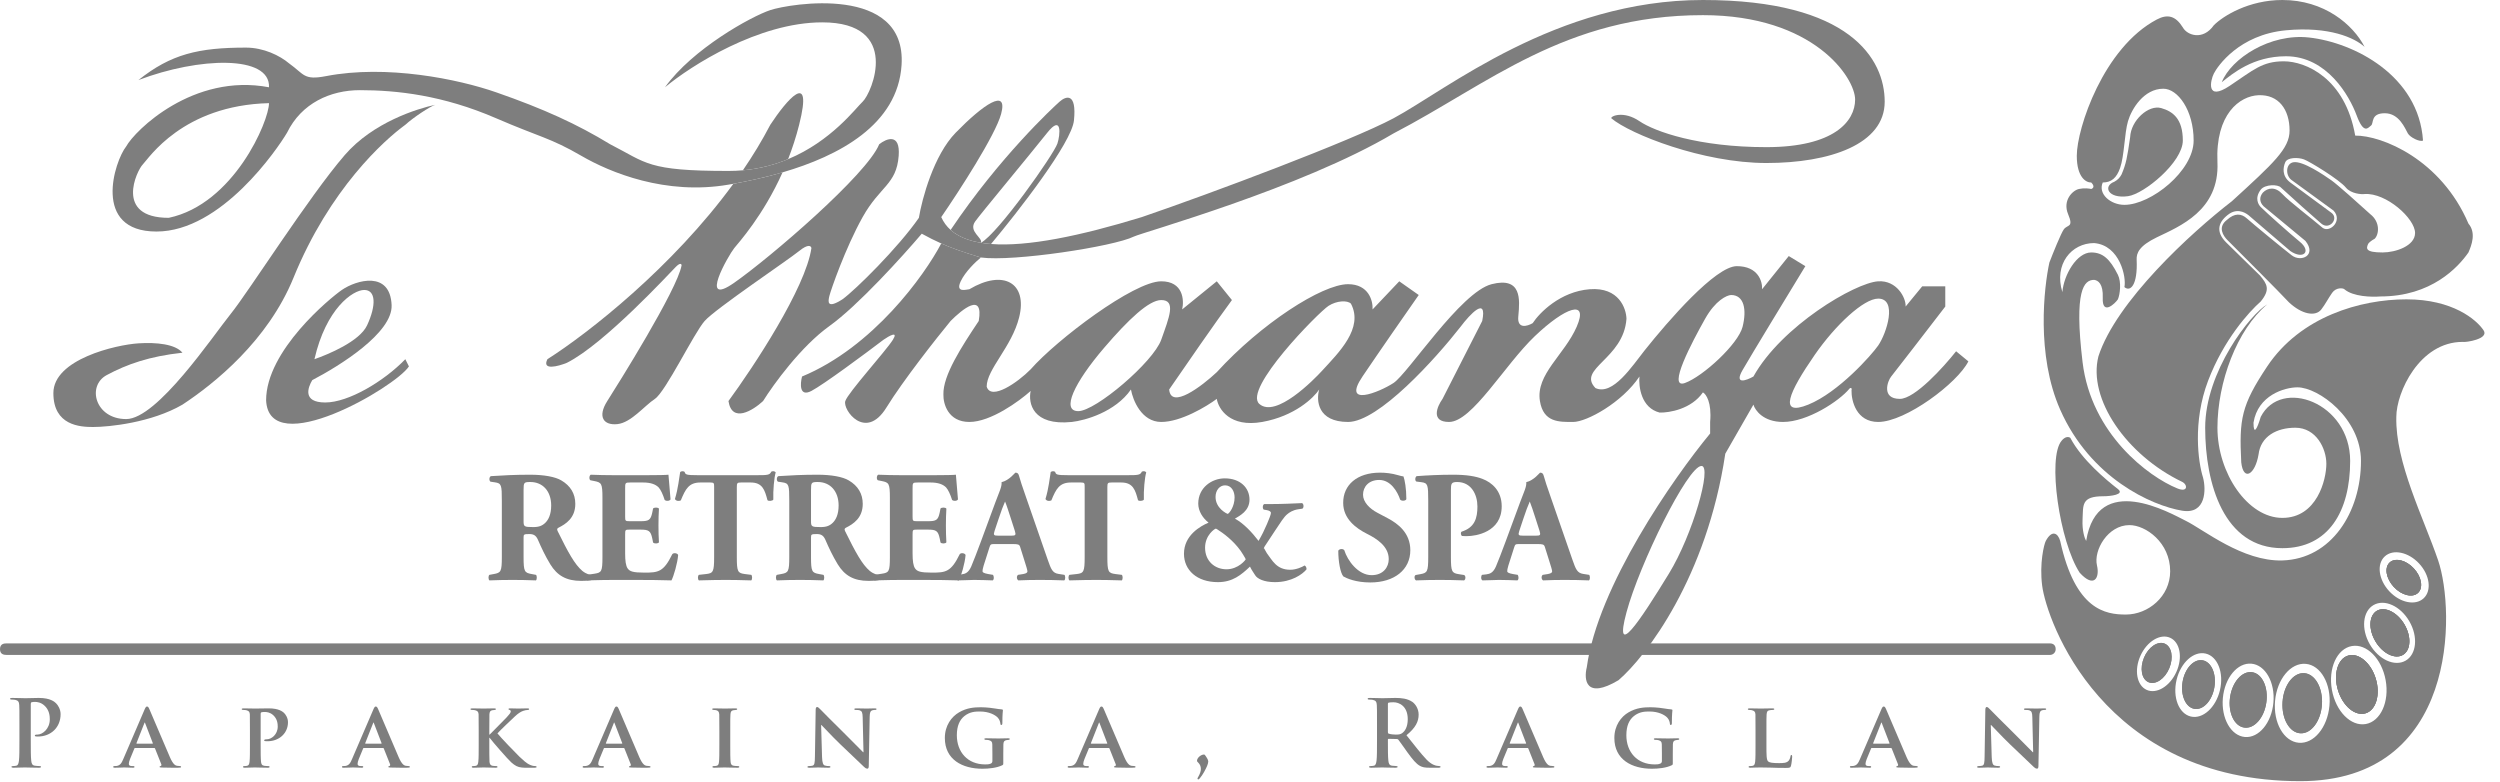
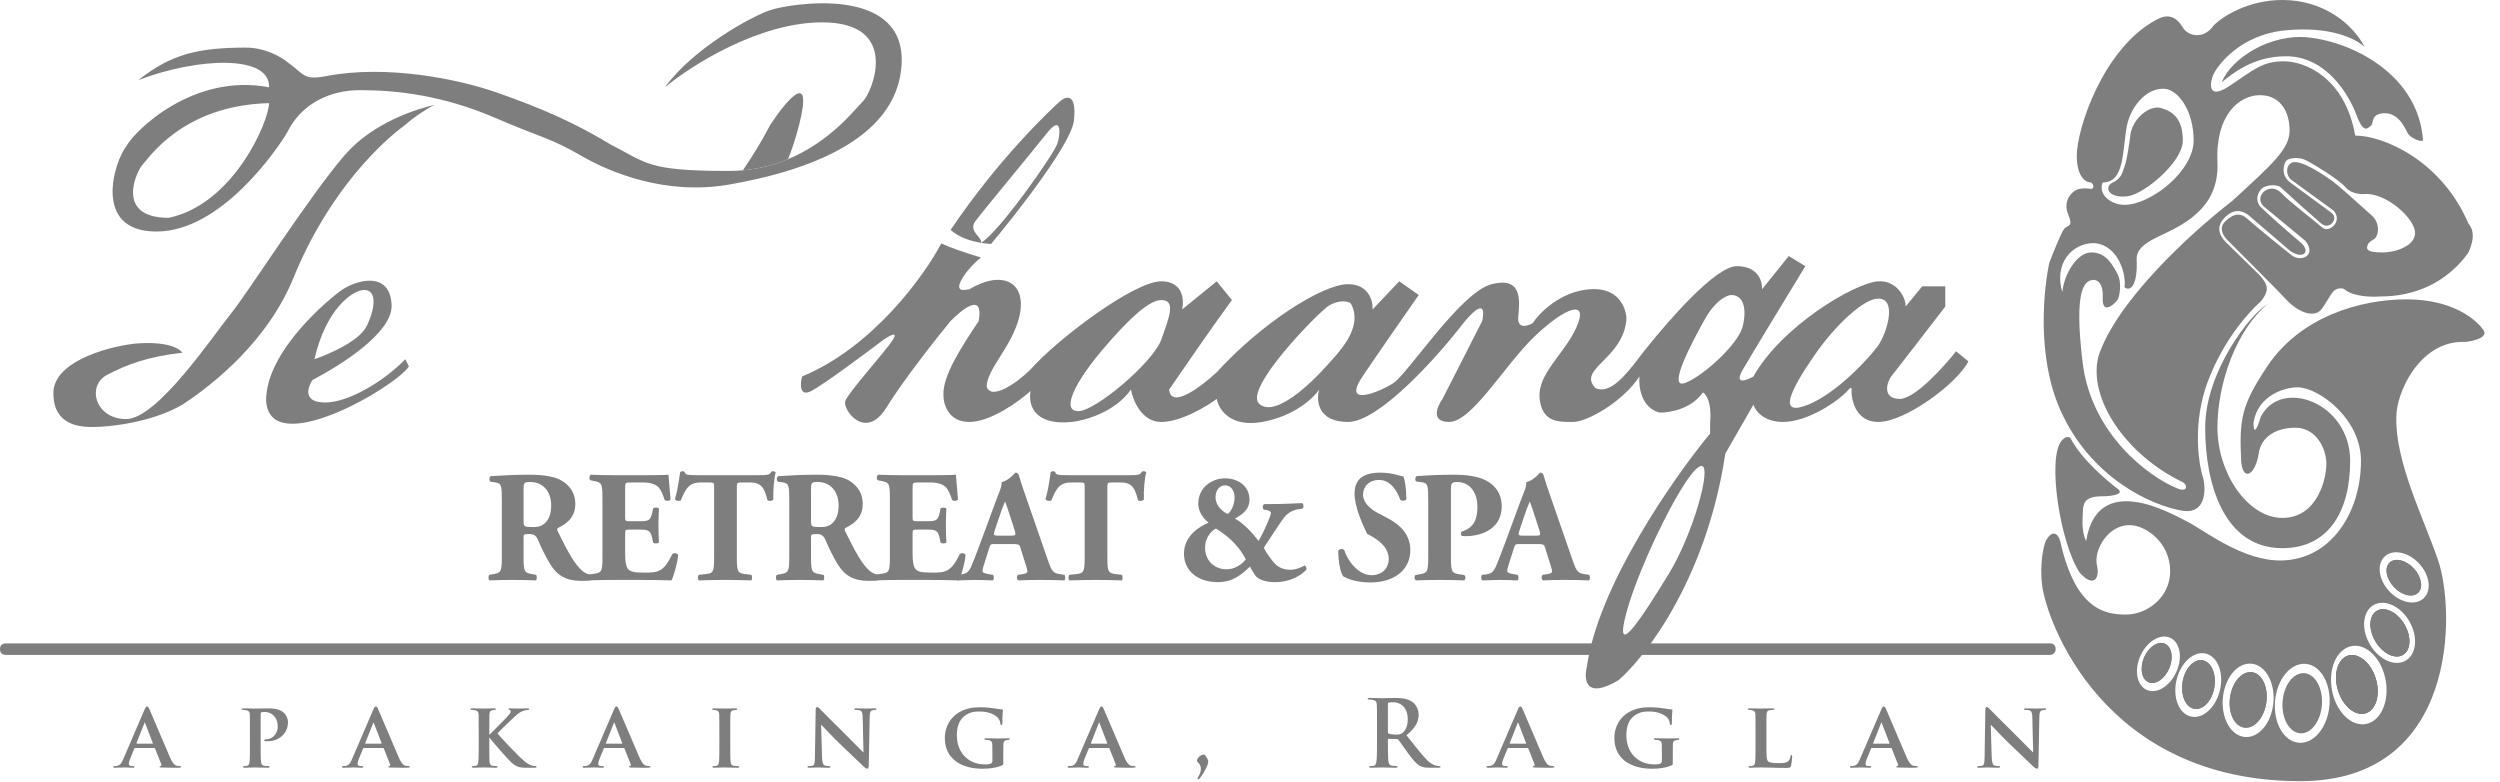
<svg xmlns="http://www.w3.org/2000/svg" width="1733" height="542" viewBox="0 0 1733 542" fill="none">
  <path fill-rule="evenodd" clip-rule="evenodd" d="M1465.63 126C1468.19 124.609 1469.48 123.036 1470.63 121C1473.86 113.485 1474.63 109 1476.63 95C1477.13 83.5 1489.33 72.427 1498.13 74.921C1506.3 77.24 1513.13 82.421 1513.13 97.421C1513.13 112.421 1486.3 134.482 1475.13 136C1461.11 137.903 1457.63 129 1465.63 126Z" fill="#7E7E7E" />
  <path fill-rule="evenodd" clip-rule="evenodd" d="M1449.63 126.5C1446.29 126.667 1439.63 123.2 1439.63 108C1439.63 89 1458.13 33 1495.13 13.5C1502.63 9.547 1508.13 11 1513.13 19C1516.13 24.5 1527.03 28.3 1534.63 17.5C1541.13 11 1558.93 0 1582.13 0C1611.13 0 1631.13 17 1639.13 32.5C1632.13 26.167 1614.63 18.2 1584.63 21C1552.13 24.033 1537.13 46 1534.63 51C1532.13 56 1529.13 70.5 1545.63 59.5C1562.13 48.5 1568.13 42.5 1583.13 42.5C1598.13 42.5 1625.63 54 1632.63 94C1651.13 93.833 1692.13 110.5 1711.13 155C1716.63 161.5 1713.26 170.061 1711.13 175C1703.96 185.333 1685.33 205.5 1650.13 205.5C1644.13 206 1631.13 205.7 1625.13 200.5C1624.29 199.667 1619.43 199 1616.63 203C1613.83 207 1611.96 210.833 1609.13 214.5C1605.13 219.676 1595.63 218 1586.63 209.5C1580.63 203 1551.13 173.5 1544.13 166.5C1541.13 163.5 1537.13 157.5 1543.63 152.5C1549.13 147.5 1553.63 147.9 1557.63 151.5C1561.63 155.1 1582.13 172 1588.63 177C1595.13 182 1606.13 177 1598.13 167L1569.13 143C1566.13 140 1566.13 136.5 1568.63 133.5C1572.13 130 1577.33 129.3 1582.13 134.5C1586.93 139.7 1602.13 151.167 1610.13 158C1615.13 161.5 1624.13 153 1617.63 146L1588.13 124.5C1584.13 121 1584.63 113.5 1589.63 112.5C1596.17 111.192 1611.13 121.5 1616.13 125C1620.13 127.8 1635.29 141.333 1643.13 148.5C1650.13 154 1649.13 162.5 1646.13 165.5C1646.13 165.5 1643.13 167 1641.63 169C1640.13 172.333 1639.63 175 1651.63 175C1660.63 175 1674.13 170.5 1674.13 161.5C1674.13 151.5 1654.13 133.5 1639.13 134.5C1637.29 134.833 1629.73 134.4 1626.13 130C1621.63 124.5 1601.13 112 1597.13 110.5C1593.13 109 1585.63 109 1584.13 112.5C1582.63 116 1581.63 122 1587.63 126.5C1592.43 130.1 1608.63 142 1616.13 147.5C1621.58 151.5 1614.73 159.8 1609.13 155C1603.53 150.2 1587.96 136.333 1581.13 130C1579.13 127.667 1569.99 127.679 1567.13 131.5C1562.63 137.5 1565.63 142 1567.13 143.5C1571.13 147.5 1587.63 162.209 1594.13 167.5C1602.63 174.419 1596.63 180.179 1587.63 174L1559.63 150C1557.63 148.167 1552.13 144 1545.63 148C1537.63 153.5 1535.56 160.434 1543.13 168C1549.13 174 1562.63 187 1566.63 191C1571.63 197 1573.89 200.705 1567.13 209C1558.79 216.333 1541.43 235.6 1530.63 264C1519.83 292.4 1523.79 320.5 1527.13 331C1529.29 339 1529.43 356.8 1512.63 354C1491.63 350.5 1449.13 331.5 1428.13 284C1411.33 246 1416.96 198.833 1420.63 182C1423.13 175.5 1428.63 161.8 1430.63 159C1433.13 155.5 1437.63 158 1433.63 148.5C1429.63 139 1436.63 132 1441.13 131C1444.73 130.2 1448.29 130.667 1449.63 131C1450.79 130.667 1452.43 129.3 1449.63 126.5ZM1469.63 116.5C1467.23 123.3 1463.63 126.5 1457.63 126.5C1454.13 134.5 1463.13 142 1472.63 142C1491.13 142 1520.63 118.421 1520.63 97.421C1520.63 76.421 1509.63 61.5 1499.63 61.5C1486.13 61.5 1477.63 75.5 1475.13 84C1472.63 92.5 1472.63 108 1469.63 116.5ZM1451.63 168.5C1436.03 168.5 1423.63 183 1429.63 202.5C1430.63 190.5 1439.63 175 1449.63 175C1457.63 175 1462.63 179.5 1468.13 190.5C1470.63 195.5 1469.63 204 1468.13 207.5C1466.13 210.5 1457.13 219 1457.63 206.5C1458.03 196.5 1454.29 194.333 1451.63 194C1444.63 194 1437.63 201 1443.63 251C1449.63 301 1489.52 330.5 1509.18 338.5C1516.78 341.7 1516.63 335.922 1512.63 334C1474.13 315.5 1447.13 276.5 1454.63 247C1466.93 209 1518.63 161.5 1547.13 139.5C1576.13 113 1587.13 103 1587.13 90.5C1587.13 76 1579.63 65.462 1565.63 66C1552.63 66.5 1535.63 79 1537.13 112.5C1538.63 146 1510.63 157 1495.13 164.5C1482.73 170.5 1480.93 175.5 1481.13 180C1481.93 198 1476.63 202.5 1472.63 199C1474.13 192.5 1469.63 170 1451.63 168.5Z" fill="#7E7E7E" />
  <path d="M1540.13 57C1546.61 40.566 1573.66 22.981 1600.63 26C1631.93 29.504 1676.63 52.421 1679.63 97.421C1677.46 98.587 1670.73 95.3 1669.13 92.5C1667.13 89 1663.13 78.5 1653.13 78.5C1643.13 78.5 1645.63 85.5 1643.63 87C1641.63 88.5 1638.63 93.5 1633.63 80C1628.63 66.5 1613.13 39 1584.63 39C1561.83 39 1547.63 51 1540.13 57Z" fill="#7E7E7E" />
  <path d="M1503.75 463.215C1500.66 470.601 1494.23 474.946 1489.39 472.919C1484.55 470.892 1483.13 463.261 1486.23 455.874C1489.32 448.488 1495.75 444.144 1500.59 446.171C1505.43 448.198 1506.85 455.829 1503.75 463.215Z" fill="#7E7E7E" />
  <path d="M1535.02 476.371C1533.48 485.671 1527.3 492.393 1521.2 491.385C1515.11 490.376 1511.42 482.019 1512.96 472.718C1514.5 463.418 1520.68 456.696 1526.78 457.705C1532.87 458.713 1536.56 467.07 1535.02 476.371Z" fill="#7E7E7E" />
-   <path d="M1609.57 488.36C1608.82 499.87 1602.1 508.805 1594.56 508.316C1587.02 507.828 1581.51 498.101 1582.26 486.59C1583 475.08 1589.72 466.145 1597.26 466.634C1604.8 467.123 1610.31 476.85 1609.57 488.36Z" fill="#7E7E7E" />
  <path d="M1646.88 470.486C1650.22 481.524 1647.07 492.25 1639.84 494.443C1632.61 496.636 1624.03 489.466 1620.69 478.429C1617.34 467.391 1620.49 456.665 1627.72 454.471C1634.95 452.278 1643.53 459.448 1646.88 470.486Z" fill="#7E7E7E" />
  <path d="M1666.68 432.753C1671.69 441.176 1671.27 450.665 1665.75 453.946C1660.24 457.227 1651.7 453.059 1646.69 444.635C1641.69 436.212 1642.1 426.723 1647.62 423.442C1653.14 420.161 1661.67 424.329 1666.68 432.753Z" fill="#7E7E7E" />
-   <path d="M1673.24 394.039C1678.66 399.86 1679.96 407.455 1676.14 411.003C1672.33 414.551 1664.85 412.709 1659.43 406.889C1654.02 401.068 1652.72 393.474 1656.53 389.925C1660.34 386.377 1667.83 388.219 1673.24 394.039Z" fill="#7E7E7E" />
  <path fill-rule="evenodd" clip-rule="evenodd" d="M1646.88 470.486C1650.22 481.524 1647.07 492.25 1639.84 494.443C1632.61 496.636 1624.03 489.466 1620.69 478.429C1617.34 467.391 1620.49 456.665 1627.72 454.471C1634.95 452.278 1643.53 459.448 1646.88 470.486Z" fill="#7E7E7E" />
  <path fill-rule="evenodd" clip-rule="evenodd" d="M1666.68 432.753C1671.69 441.176 1671.27 450.665 1665.75 453.946C1660.24 457.227 1651.7 453.059 1646.69 444.635C1641.69 436.212 1642.1 426.723 1647.62 423.442C1653.14 420.161 1661.67 424.329 1666.68 432.753Z" fill="#7E7E7E" />
  <path fill-rule="evenodd" clip-rule="evenodd" d="M1673.24 394.039C1678.66 399.86 1679.96 407.455 1676.14 411.003C1672.33 414.551 1664.85 412.709 1659.43 406.889C1654.02 401.068 1652.72 393.474 1656.53 389.925C1660.34 386.377 1667.83 388.219 1673.24 394.039Z" fill="#7E7E7E" />
  <path d="M1571.03 486.94C1569.53 497.544 1562.69 505.347 1555.74 504.368C1548.79 503.389 1544.37 493.998 1545.87 483.393C1547.36 472.789 1554.2 464.986 1561.15 465.965C1568.1 466.944 1572.52 476.335 1571.03 486.94Z" fill="#7E7E7E" />
  <path fill-rule="evenodd" clip-rule="evenodd" d="M1435.13 303.5C1443.13 318.7 1459.79 332.5 1468.13 339C1473.13 342.9 1462.63 344 1458.13 344C1442.63 344 1444.13 350 1443.63 360C1443.23 368 1445.13 373.333 1446.13 375C1453.92 326.397 1504.66 355.853 1515.13 361C1527.63 367.149 1554.56 389.311 1582.13 388.5C1616.13 387.5 1636.63 355 1636.63 319.5C1636.63 290 1607.13 268.5 1592.63 268.5C1583.63 268.5 1565.13 274 1562.13 293C1562.13 302 1564.63 297.5 1567.13 289C1581.13 261.5 1629.13 279 1629.13 319.5C1629.13 354.5 1614.13 380 1582.13 380C1541.63 380 1528.63 335.5 1528.63 296.5C1528.63 257.5 1560.13 217.5 1571.63 211C1550.63 228.5 1537.13 265 1537.13 296.5C1537.13 328 1558.13 359 1582.13 359C1606.13 359 1612.63 332.5 1612.63 321.5C1612.63 311 1605.63 296.5 1591.13 296.5C1578.13 296.5 1567.13 302.5 1565.63 315C1563.29 329 1555.13 334 1553.63 320.5C1552.13 290.5 1553.63 281 1571.63 254C1594.63 219.5 1636.13 207.5 1668.13 207.5C1700.13 207.5 1716.63 221.5 1721.63 229C1725.63 235 1709.13 237.5 1707.13 237C1677.13 237 1661.13 272 1661.13 289C1660.32 320.5 1680.07 359 1690.13 388.5C1702.03 423.442 1704.16 541.5 1594.56 541.5C1457.56 541.5 1418.74 430.131 1415.63 406C1413.63 390.5 1416.96 377.167 1418.13 375C1422.43 367.001 1426.55 369.501 1428.13 375C1438.63 423 1459.63 426 1473.63 426C1489.13 426 1504.36 413.5 1504.36 396C1504.36 376.001 1487.38 364 1476.13 364C1461.13 364 1451.13 381.5 1453.63 392C1455.65 400.5 1451.63 408 1441.63 397C1427.63 375.5 1419.13 317 1429.13 305.5C1429.13 305.5 1432.13 301.5 1435.13 303.5ZM1680.07 414.739C1685.78 409.428 1684.37 398.63 1676.91 390.622C1669.46 382.613 1658.79 380.426 1653.09 385.737C1647.38 391.048 1648.79 401.846 1656.24 409.854C1663.7 417.863 1674.36 420.05 1680.07 414.739ZM1673.24 394.039C1678.66 399.86 1679.96 407.455 1676.14 411.003C1672.33 414.551 1664.85 412.709 1659.43 406.889C1654.02 401.068 1652.72 393.474 1656.53 389.925C1660.34 386.377 1667.83 388.219 1673.24 394.039ZM1670.2 430.772C1676.34 441.415 1675.16 453.588 1667.58 457.96C1659.99 462.332 1648.87 457.248 1642.73 446.604C1636.6 435.96 1637.78 423.788 1645.36 419.416C1652.95 415.044 1664.07 420.128 1670.2 430.772ZM1665.75 453.946C1671.27 450.665 1671.69 441.176 1666.68 432.753C1661.67 424.329 1653.14 420.161 1647.62 423.442C1642.1 426.723 1641.69 436.212 1646.69 444.635C1651.7 453.059 1660.24 457.227 1665.75 453.946ZM1639.97 501.897C1650.26 500.047 1656.43 486.449 1653.74 471.524C1651.06 456.599 1640.54 446 1630.25 447.85C1619.97 449.7 1613.8 463.298 1616.48 478.223C1619.17 493.147 1629.68 503.747 1639.97 501.897ZM1646.88 470.486C1650.22 481.524 1647.07 492.25 1639.84 494.443C1632.61 496.636 1624.03 489.466 1620.69 478.429C1617.34 467.391 1620.49 456.665 1627.72 454.471C1634.95 452.278 1643.53 459.448 1646.88 470.486ZM1614.77 489.214C1613.42 504.318 1603.89 515.808 1593.48 514.879C1583.07 513.95 1575.72 500.952 1577.07 485.848C1578.41 470.744 1587.95 459.253 1598.36 460.183C1608.77 461.112 1616.12 474.11 1614.77 489.214ZM1594.56 508.316C1602.1 508.805 1608.82 499.87 1609.57 488.36C1610.31 476.85 1604.8 467.123 1597.26 466.634C1589.72 466.145 1583 475.08 1582.26 486.59C1581.51 498.101 1587.02 507.828 1594.56 508.316ZM1556.14 510.881C1565.82 511.745 1574.67 501.069 1575.93 487.036C1577.18 473.003 1570.35 460.927 1560.68 460.064C1551 459.2 1542.15 469.876 1540.89 483.909C1539.64 497.942 1546.47 510.018 1556.14 510.881ZM1571.03 486.94C1569.53 497.544 1562.69 505.347 1555.74 504.368C1548.79 503.389 1544.37 493.998 1545.87 483.393C1547.36 472.789 1554.2 464.986 1561.15 465.965C1568.1 466.944 1572.52 476.335 1571.03 486.94ZM1538.87 478.44C1536.02 490.489 1526.97 498.662 1518.67 496.695C1510.36 494.728 1505.94 483.366 1508.79 471.317C1511.65 459.268 1520.69 451.095 1529 453.062C1537.3 455.029 1541.72 466.391 1538.87 478.44ZM1521.2 491.385C1527.3 492.393 1533.48 485.671 1535.02 476.371C1536.56 467.07 1532.87 458.713 1526.78 457.705C1520.68 456.696 1514.5 463.418 1512.96 472.718C1511.42 482.019 1515.11 490.376 1521.2 491.385ZM1488.07 478.226C1494.95 481.326 1504.17 475.755 1508.66 465.783C1513.16 455.81 1511.23 445.213 1504.36 442.113C1497.48 439.013 1488.26 444.584 1483.77 454.556C1479.27 464.529 1481.2 475.126 1488.07 478.226ZM1503.75 463.215C1500.66 470.601 1494.23 474.946 1489.39 472.919C1484.55 470.892 1483.13 463.261 1486.23 455.874C1489.32 448.488 1495.75 444.144 1500.59 446.171C1505.43 448.198 1506.85 455.829 1503.75 463.215Z" fill="#7E7E7E" />
  <path d="M4.595 446H1421C1423 446 1425 447 1425 450C1425 452.5 1423 454 1421 454H4.595C2.5 454 0 453.5 0 450C0 446.135 3 446 4.595 446Z" fill="#7E7E7E" />
  <path fill-rule="evenodd" clip-rule="evenodd" d="M95.972 55.5C118.472 37.5 137.672 33 170.472 33C182.706 33 193.972 38.5 200.472 44C210.972 51.5 210.372 55.79 225.972 52.773C267.972 44.647 317.563 54.797 343.972 64C376.972 75.5 399.972 86 422.972 100C448.472 113 448.472 118.5 504.972 118.5C508.401 118.5 511.733 118.345 514.967 118.053C526.68 116.996 537.122 114.139 546.324 110.309C576.452 97.772 593.295 74.817 597.972 70.5C604.472 64.5 624.972 15.5 569.972 15.5C525.972 15.5 478.972 45.5 460.972 60.5C479.972 34 520.472 11.5 533.972 7C547.472 2.5 628.472 -11 624.972 45C622.367 86.679 581.263 108.14 542.476 119.482C530.484 122.989 518.713 125.529 508.37 127.4C507.219 127.608 506.086 127.808 504.972 128C461.472 135.5 422.917 119.596 402.972 108C381.472 95.5 373.972 95 343.972 82C306.97 65.966 274.972 62.5 249.472 62.5C229.072 62.5 208.972 71.5 198.972 92C192.472 103 153.472 160.5 108.472 160.5C63.472 160.5 79.472 111.5 87.472 101.5C93.472 90.5 133.972 50.5 186.472 60.5C187.472 38 137.972 39.5 95.972 55.5ZM116.972 151C162 141.5 186.472 84 186.472 71.5C126.472 73 102.972 110 98.972 114C94.972 118 78.972 151 116.972 151Z" fill="#7E7E7E" />
  <path d="M301.687 72.662C289.433 75.25 258.539 84.802 238.972 107.5C213.972 136.5 172.5 202 160 217.5C147.5 233 108.972 290.5 87.472 290.5C65.972 290.5 60 267.5 74 260C88 252.5 103.468 247 126.472 244.5C121.5 238.5 108.372 237.2 95.972 238C80.472 239 37 249 37 272.5C37 295 55.496 296 64.5 296C75.5 296 104.972 293 126.472 280.5C148.5 266 185.678 236.225 203.472 192.5C228.5 131 266.472 97 280.972 86.5C286.486 81.446 297.994 73.859 301.687 72.662Z" fill="#7E7E7E" />
  <path fill-rule="evenodd" clip-rule="evenodd" d="M216.468 263.5C235.635 253.5 272.268 230.7 271.468 211.5C270.468 187.5 247.15 194 236.968 201C228.968 206.5 184.468 243 184.468 277.5C186.472 319.5 273.968 268.5 283.468 254L280.972 249C265.972 264.5 241.471 279 225.468 279C209.465 279 213.468 268.5 216.468 263.5ZM254.468 225.5C249.268 236.7 227.468 245.667 217.968 249C225.972 214 244.496 201 252.5 201C260.504 201 260.968 211.5 254.468 225.5Z" fill="#7E7E7E" />
-   <path d="M542.476 119.482C530.484 122.989 518.713 125.529 508.37 127.4C466.156 185.295 407.89 230.915 379.468 249C375.468 257 386.801 254 392.968 251.5C418.968 238.5 464.468 189 468.468 185C471.668 181.8 472.468 183 472.468 184C469.468 200.85 427.968 267 420.968 278C413.968 289 418.468 295 427.968 294C437.468 293 446.468 281.5 453.968 276.5C461.468 271.5 480.968 231 488.468 222.5C495.968 214 545.968 180.5 553.968 174C560.368 168.8 562.301 170.5 562.468 172C558.468 199.6 522.471 254.167 504.972 278C507.376 293.6 521.971 284.5 528.968 278C536.135 266.5 555.368 240 574.968 226C594.568 212 625.801 177.5 638.968 162C643.784 164.634 648.029 166.791 652.468 168.766C659.894 172.068 667.866 174.857 679.968 178.5C702.281 181.547 771.954 170.931 785.968 164C791.863 161.085 901.968 130.5 965.968 92.5C1031.47 58.5 1084.97 10.5 1180.47 10.5C1257.47 10.5 1285.97 54 1285.97 69C1285.97 84 1271.47 102 1224.47 102C1177.47 102 1147.06 91.22 1136.47 84C1125.47 76.5 1116.3 80.5 1116.97 82C1129.97 93 1180.47 113 1224.47 113C1268.47 113 1306.47 100 1306.47 70.5C1306.47 41 1282.47 0 1180.47 0C1078.47 0 1002.47 62.5 965.968 82C936.768 97.6 839.301 134.167 791.468 150.5C748.399 163.723 712.068 171.095 686.968 169.141C674.847 168.197 665.345 165.078 658.968 159.394C656.198 156.924 654.017 153.97 652.468 150.5C664.635 132.833 689.968 93.8 693.968 79C698.968 60.5 681.468 72.5 662.468 92C647.268 107.6 639.135 137.833 636.968 151C622.739 171.561 592.968 201 583.968 207.5C572.968 214.5 573.968 209 574.968 205C575.968 201 585.968 172 597.972 150.5C609.976 129 621.468 128 622.968 108C624.168 92 614.468 96 609.468 100C600.968 121 533.972 178.5 508.968 196C483.964 213.5 504.972 177 508.968 172C511.983 168.227 528.957 149.646 542.476 119.482Z" fill="#7E7E7E" />
  <path d="M514.967 118.053C526.68 116.996 537.122 114.139 546.324 110.309C549.207 102.943 551.823 94.994 553.968 86.5C563.968 46.9 544.804 70 533.972 86.5C528.344 97.306 521.931 107.85 514.967 118.053Z" fill="#7E7E7E" />
  <path fill-rule="evenodd" clip-rule="evenodd" d="M679.968 178.5C667.866 174.857 659.894 172.068 652.468 168.766C640.801 191.01 605.168 240.6 555.968 261C554.635 266.167 554.068 275.4 562.468 271C570.868 266.6 599.301 245.5 612.468 235.5C616.301 232.833 622.968 229.1 618.968 235.5C613.968 243.5 587.968 272 585.968 278C583.968 284 599.968 306 614.468 282.5C626.068 263.7 648.968 234.667 658.968 222.5C666.968 214.5 681.968 202 678.468 222.5C666.468 240.5 653.568 260.3 653.968 273.5C653.801 279.833 657.168 292.5 671.968 292.5C686.768 292.5 706.468 278.167 714.468 271C712.635 279.333 715.768 295.3 742.968 292.5C752.135 291.5 773.168 285.6 783.968 270C785.301 277.5 791.368 292.5 804.968 292.5C818.568 292.5 836.301 281.833 843.468 276.5C844.635 283.5 852.568 296.5 874.968 292.5C897.368 288.5 910.635 275.833 914.468 270C912.301 277.5 913.268 292.5 934.468 292.5C955.668 292.5 995.301 248.5 1012.47 226.5C1018.97 217.833 1031.07 204.9 1027.47 222.5L999.968 276.5C996.135 281.833 991.668 292.5 1004.47 292.5C1020.47 292.5 1042.97 253 1063.97 233C1084.97 213 1101.47 207 1092.97 226.5C1084.47 246 1064.47 259.5 1067.47 278C1069.9 293 1080.97 292.5 1090.47 292.5C1099.97 292.5 1124.47 279 1136.47 261C1135.8 268 1137.67 282.8 1150.47 286C1157.13 286.167 1172.47 283.6 1180.47 272C1182.63 273.167 1186.67 278.9 1185.47 292.5V300.5C1160.13 331.167 1107.57 406.5 1099.97 462.5C1097.8 471.167 1099.17 485.1 1121.97 471.5C1141.3 454.833 1183.17 400.1 1195.97 314.5L1215.47 280.5C1216.63 284.5 1222.37 292.5 1235.97 292.5C1252.97 292.5 1274.97 278 1281.97 269.5C1282.88 268.387 1283.97 269 1283.47 270.5C1283.3 277.833 1286.77 292.5 1301.97 292.5C1320.97 292.5 1356.97 265.5 1364.47 250.5L1355.97 243.5C1347.3 254.5 1327.37 276.5 1316.97 276.5C1303.97 276.5 1308.47 264 1310.97 261C1312.97 258.6 1336.8 227.667 1348.47 212.5V198.5H1332.47L1320.97 212.5C1321.3 206.333 1314.77 194.2 1301.97 195C1285.97 196 1234.97 226 1215.47 261C1210.47 263.833 1201.97 266.9 1207.97 256.5C1213.97 246.1 1239.47 204.167 1251.47 184.5L1239.97 177.5L1221.47 200.5C1221.8 195.167 1218.77 184.5 1203.97 184.5C1189.17 184.5 1156.3 222.5 1139.97 243C1131.6 253.5 1118.04 274.583 1105.97 269C1092.97 255.5 1125.47 249 1127.47 221C1127.3 214 1122.37 198.9 1101.97 200.5C1081.57 202.1 1067.13 216.833 1062.47 224C1058.8 226.167 1051.67 228.3 1052.47 219.5L1052.53 218.815C1053.54 207.811 1055.03 191.613 1033.97 197C1012.47 202.5 975.968 259 965.968 265.5C955.968 272 929.968 282.5 944.468 261C956.068 243.8 975.301 216.167 983.468 204.5L969.968 195L951.468 214.5C951.801 208.667 948.868 197 934.468 197C916.468 197 873.968 224.522 843.468 258C832.968 267.833 811.668 284 810.468 270C820.635 255.167 843.568 222 853.968 208L843.468 195L819.468 214.5C820.968 208 820.168 195 804.968 195C785.968 195 732.468 235.5 714.468 256C705.635 265 686.968 278 683.968 268C683.968 256 701.343 240.5 706.468 220C712.468 196 695.468 186.5 671.968 200.5C670.468 200.5 661.968 203.5 665.968 195C669.168 188.2 676.635 181.167 679.968 178.5ZM1257.97 246C1272.37 225.2 1291.97 207 1301.97 207C1315.47 207 1307.85 231 1301.97 239.5C1297.47 246 1274.47 272 1253.47 280.5C1232.47 289 1239.97 272 1257.97 246ZM1181.97 221C1189.17 208.2 1196.97 204.667 1199.97 204.5C1208.97 204.5 1210.97 214.5 1207.97 226.5C1204.97 238.5 1180.47 261 1167.97 265.5C1155.47 270 1172.97 237 1181.97 221ZM1156.97 397.5C1173.37 370.7 1186.97 323 1179.47 323C1169.97 323 1136.47 391 1127.47 424.5C1118.47 458 1136.47 431 1156.97 397.5ZM920.968 212C926.568 208.4 933.968 208 936.468 210.5C945.468 227.5 927.968 244.455 916.468 257C910.968 263 884.468 290.155 872.968 280C861.468 269.845 913.968 216.5 920.968 212ZM765.468 241C782.268 221.4 796.468 208 804.968 208C815.468 208 810.468 220 804.968 235.5C799.468 251 759.468 285 747.468 285C735.468 285 744.468 265.5 765.468 241Z" fill="#7E7E7E" />
  <path fill-rule="evenodd" clip-rule="evenodd" d="M686.968 169.141C705.468 147.094 742.868 99.1 744.468 83.5C746.468 64 738.968 66.5 734.468 70.5C729.968 74.5 692.964 108.787 658.968 159.394C665.345 165.078 674.847 168.197 686.968 169.141ZM676 153.5C671 160.5 681.468 164.803 679.968 168.303C691.968 161.803 730.5 107 733 99.5C735 93.5 736.318 79 725.968 92C712.301 109.167 680 147.9 676 153.5Z" fill="#7E7E7E" />
  <path d="M347.872 386.16V347.22C347.872 336.22 347.652 335.01 343.032 334.35L340.062 333.91C338.962 333.36 338.962 330.61 340.282 330.06C348.532 329.51 357.112 329.07 367.562 329.07C376.912 329.07 384.942 330.5 389.122 333.03C395.502 336.77 398.802 342.27 398.802 349.31C398.802 359.1 392.202 363.28 387.142 365.81C386.042 366.36 386.042 367.02 386.592 368.23C393.852 382.97 398.362 391.22 403.642 395.73C406.502 398.04 409.362 398.7 411.012 398.81C412.002 399.36 412.002 401.01 411.452 401.67C409.692 402.44 406.172 402.66 402.762 402.66C392.642 402.66 386.262 399.03 381.422 391.11C377.902 385.28 375.372 379.89 372.842 374.06C371.522 371.09 369.762 370.21 367.012 370.21C363.162 370.21 362.942 370.43 362.942 372.63V386.16C362.942 396.28 363.602 397.05 368.552 397.93L371.522 398.48C372.292 399.03 372.292 401.67 371.522 402.33C365.692 402.11 360.632 402 355.352 402C349.852 402 345.012 402.11 339.292 402.33C338.412 401.67 338.412 399.03 339.292 398.48L342.262 397.93C347.212 397.05 347.872 396.28 347.872 386.16ZM362.942 339.74V361.19C362.942 365.04 363.272 365.37 369.762 365.37C373.722 365.37 376.032 364.38 378.122 362.29C379.992 360.42 382.082 356.9 382.082 350.41C382.082 340.51 376.252 334.13 367.672 334.13C363.162 334.13 362.942 334.46 362.942 339.74Z" fill="#7E7E7E" />
  <path d="M433.349 338.75V358C433.349 361.08 433.459 361.3 436.429 361.3H444.019C449.739 361.3 451.059 360.53 452.159 355.25L452.709 352.5C453.479 351.62 456.229 351.62 456.779 352.61C456.559 356.13 456.449 360.09 456.449 364.27C456.449 368.45 456.559 372.41 456.779 375.93C456.229 376.92 453.479 377.03 452.709 376.04L452.159 373.29C451.059 368.01 449.739 367.13 444.019 367.13H436.429C433.459 367.13 433.349 367.24 433.349 370.54V383.63C433.349 388.69 433.789 392.21 435.109 394.08C436.539 396.06 438.629 396.94 446.659 396.94C456.229 396.94 459.969 396.61 466.019 384.18C466.899 382.97 469.649 383.41 470.089 384.73C469.649 390.45 467.009 399.36 465.469 402.33C459.639 402.11 449.079 402 440.059 402H425.759C420.479 402 415.089 402.11 406.839 402.33C405.959 401.67 405.959 399.03 406.839 398.48L412.009 397.71C416.959 396.94 417.619 396.28 417.619 386.16V345.13C417.619 335.12 416.959 334.46 412.009 333.47L409.259 332.92C408.269 332.26 408.379 329.73 409.479 329.07C414.649 329.29 420.039 329.4 425.319 329.4H448.639C455.679 329.4 461.949 329.29 463.379 329.07C463.489 330.83 464.259 338.75 464.809 346.12C464.369 347.33 461.839 347.55 460.739 346.56C459.529 342.71 457.989 339.41 456.559 337.87C454.469 335.78 451.169 334.46 445.779 334.46H436.979C433.349 334.46 433.349 334.68 433.349 338.75Z" fill="#7E7E7E" />
  <path d="M495.034 386.16V337.65C495.034 335.01 495.034 334.46 492.394 334.46H485.574C477.544 334.46 475.234 338.86 471.934 346.89C470.614 347.55 468.524 347.33 467.864 345.9C470.174 338.31 470.724 331.49 471.494 327.2C471.934 326.87 472.484 326.65 473.034 326.65C473.584 326.65 474.134 326.76 474.574 327.09C475.124 328.96 475.454 329.4 483.814 329.4H524.734C531.994 329.4 533.644 329.29 534.634 326.98C535.074 326.76 535.404 326.65 536.064 326.65C536.724 326.65 537.494 327.09 537.714 327.42C536.614 331.16 535.844 340.07 536.064 346.34C535.514 347.33 532.544 347.55 531.994 346.67C530.124 339.63 528.584 334.46 520.334 334.46H513.734C511.094 334.46 510.764 334.79 510.764 337.65V386.16C510.764 396.39 511.424 397.27 516.374 397.93L520.774 398.48C521.544 399.14 521.544 401.67 520.774 402.33C513.624 402.11 508.124 402 503.174 402C497.894 402 492.174 402.11 484.474 402.33C483.594 401.67 483.594 399.14 484.474 398.48L489.424 397.93C494.374 397.38 495.034 396.39 495.034 386.16Z" fill="#7E7E7E" />
  <path d="M547.123 386.16V347.22C547.123 336.22 546.903 335.01 542.283 334.35L539.313 333.91C538.213 333.36 538.213 330.61 539.533 330.06C547.783 329.51 556.363 329.07 566.813 329.07C576.163 329.07 584.193 330.5 588.373 333.03C594.753 336.77 598.053 342.27 598.053 349.31C598.053 359.1 591.453 363.28 586.393 365.81C585.293 366.36 585.293 367.02 585.843 368.23C593.103 382.97 597.613 391.22 602.893 395.73C605.753 398.04 608.613 398.7 610.263 398.81C611.253 399.36 611.253 401.01 610.703 401.67C608.943 402.44 605.423 402.66 602.013 402.66C591.893 402.66 585.513 399.03 580.673 391.11C577.153 385.28 574.623 379.89 572.093 374.06C570.773 371.09 569.013 370.21 566.263 370.21C562.413 370.21 562.193 370.43 562.193 372.63V386.16C562.193 396.28 562.853 397.05 567.803 397.93L570.773 398.48C571.543 399.03 571.543 401.67 570.773 402.33C564.943 402.11 559.883 402 554.603 402C549.103 402 544.263 402.11 538.543 402.33C537.663 401.67 537.663 399.03 538.543 398.48L541.513 397.93C546.463 397.05 547.123 396.28 547.123 386.16ZM562.193 339.74V361.19C562.193 365.04 562.523 365.37 569.013 365.37C572.973 365.37 575.283 364.38 577.373 362.29C579.243 360.42 581.333 356.9 581.333 350.41C581.333 340.51 575.503 334.13 566.923 334.13C562.413 334.13 562.193 334.46 562.193 339.74Z" fill="#7E7E7E" />
  <path d="M632.6 338.75V358C632.6 361.08 632.71 361.3 635.68 361.3H643.27C648.99 361.3 650.31 360.53 651.41 355.25L651.96 352.5C652.73 351.62 655.48 351.62 656.03 352.61C655.81 356.13 655.7 360.09 655.7 364.27C655.7 368.45 655.81 372.41 656.03 375.93C655.48 376.92 652.73 377.03 651.96 376.04L651.41 373.29C650.31 368.01 648.99 367.13 643.27 367.13H635.68C632.71 367.13 632.6 367.24 632.6 370.54V383.63C632.6 388.69 633.04 392.21 634.36 394.08C635.79 396.06 637.88 396.94 645.91 396.94C655.48 396.94 659.22 396.61 665.27 384.18C666.15 382.97 668.9 383.41 669.34 384.73C668.9 390.45 666.26 399.36 664.72 402.33C658.89 402.11 648.33 402 639.31 402H625.01C619.73 402 614.34 402.11 606.09 402.33C605.21 401.67 605.21 399.03 606.09 398.48L611.26 397.71C616.21 396.94 616.87 396.28 616.87 386.16V345.13C616.87 335.12 616.21 334.46 611.26 333.47L608.51 332.92C607.52 332.26 607.63 329.73 608.73 329.07C613.9 329.29 619.29 329.4 624.57 329.4H647.89C654.93 329.4 661.2 329.29 662.63 329.07C662.74 330.83 663.51 338.75 664.06 346.12C663.62 347.33 661.09 347.55 659.99 346.56C658.78 342.71 657.24 339.41 655.81 337.87C653.72 335.78 650.42 334.46 645.03 334.46H636.23C632.6 334.46 632.6 334.68 632.6 338.75Z" fill="#7E7E7E" />
  <path d="M701.875 377.14H689.555C686.915 377.14 686.585 377.25 685.925 379.34L681.855 392.1C681.195 394.3 681.085 395.18 681.085 396.06C681.085 396.72 681.965 397.38 685.045 397.93L688.345 398.48C689.005 399.25 689.225 401.78 688.125 402.33C684.275 402.11 679.875 402.11 675.255 402C671.515 402 668.985 402.33 663.925 402.33C662.715 401.67 662.825 399.36 663.595 398.48L666.565 398.15C669.205 397.82 671.405 396.94 673.275 392.65C675.145 388.25 677.125 382.97 680.095 375.05L689.995 348.21C692.525 341.28 694.615 337.43 694.285 334.24C699.565 333.03 703.635 327.64 703.855 327.64C705.285 327.64 705.945 328.19 706.385 329.84C707.265 333.03 708.585 337.1 711.335 344.91L726.295 388.03C728.605 394.63 729.595 397.16 733.665 397.82L737.845 398.48C738.505 399.03 738.725 401.67 737.735 402.33C732.455 402.11 726.515 402 720.795 402C715.295 402 711.005 402.11 705.945 402.33C704.735 401.67 704.515 399.36 705.725 398.48L709.245 397.93C711.775 397.49 712.215 396.72 712.215 396.06C712.215 395.29 711.445 392.65 710.125 388.58L707.155 379.12C706.605 377.36 705.725 377.14 701.875 377.14ZM691.755 371.31H701.325C703.855 371.31 704.405 370.98 703.525 368.12L700.665 359.21C699.125 354.48 697.695 349.97 696.705 347.66C695.605 350.08 693.845 354.7 692.195 359.76L689.445 368.01C688.455 370.98 689.005 371.31 691.755 371.31Z" fill="#7E7E7E" />
  <path d="M751.893 386.16V337.65C751.893 335.01 751.893 334.46 749.253 334.46H742.433C734.403 334.46 732.093 338.86 728.793 346.89C727.473 347.55 725.383 347.33 724.723 345.9C727.033 338.31 727.583 331.49 728.353 327.2C728.793 326.87 729.343 326.65 729.893 326.65C730.443 326.65 730.993 326.76 731.433 327.09C731.983 328.96 732.313 329.4 740.673 329.4H781.593C788.853 329.4 790.503 329.29 791.493 326.98C791.933 326.76 792.263 326.65 792.923 326.65C793.583 326.65 794.353 327.09 794.573 327.42C793.473 331.16 792.703 340.07 792.923 346.34C792.373 347.33 789.403 347.55 788.853 346.67C786.983 339.63 785.443 334.46 777.193 334.46H770.593C767.953 334.46 767.623 334.79 767.623 337.65V386.16C767.623 396.39 768.283 397.27 773.233 397.93L777.633 398.48C778.403 399.14 778.403 401.67 777.633 402.33C770.483 402.11 764.983 402 760.033 402C754.753 402 749.033 402.11 741.333 402.33C740.453 401.67 740.453 399.14 741.333 398.48L746.283 397.93C751.233 397.38 751.893 396.39 751.893 386.16Z" fill="#7E7E7E" />
  <path d="M848.997 331.6C859.667 331.6 866.157 338.09 866.157 346.34C866.157 354.26 859.227 357.56 856.037 359.54C861.867 362.62 867.697 368.78 872.427 374.94C874.847 370.76 876.387 367.68 878.257 363.28C879.797 359.76 881.007 356.57 881.007 355.58C881.007 354.59 879.907 353.93 878.037 353.6L876.057 353.27C875.067 352.61 875.177 349.86 876.387 349.42H880.897C889.367 349.42 896.847 348.98 902.567 348.76C903.777 349.2 903.997 351.95 902.787 352.61L899.817 353.05C896.187 353.6 893.767 355.25 892.447 356.35C890.027 358.22 887.387 362.62 884.197 367.35C881.997 370.65 878.807 375.6 877.597 377.36C877.047 378.13 876.277 379.23 876.057 380.22H876.277C876.277 379.78 876.497 380.77 878.147 383.41C881.997 388.47 884.857 394.96 894.427 394.96C898.387 394.96 902.677 393.09 904.327 391.99C905.207 392.32 905.867 393.75 905.647 394.74C902.897 398.04 895.417 403.54 883.757 403.54C876.057 403.54 871.547 401.12 870.117 398.81C869.347 397.49 867.587 395.18 866.487 392.76C860.437 398.48 854.497 403.54 844.267 403.54C829.637 403.54 820.727 395.18 820.727 383.85C820.727 371.09 832.057 364.71 837.777 362.29C833.817 359.21 830.627 354.37 830.627 349.09C830.627 337.98 840.087 331.6 848.997 331.6ZM835.357 379.67C835.357 389.02 842.177 394.63 850.207 394.63C858.457 394.63 863.517 388.03 863.517 387.7C863.517 387.37 863.077 386.82 861.757 384.51C857.357 377.03 849.987 370.98 845.367 368.01C844.047 367.13 843.277 366.47 842.727 366.47C842.177 366.47 835.357 370.87 835.357 379.67ZM855.817 344.8C855.817 340.73 853.727 336.44 849.217 336.44C845.477 336.44 842.617 339.85 842.617 344.47C842.617 352.28 850.207 356.02 851.087 356.24C852.187 355.8 855.817 351.18 855.817 344.8Z" fill="#7E7E7E" />
-   <path d="M977.635 381.43C977.635 394.96 966.524 403.76 949.914 403.76C939.794 403.76 933.524 400.9 931.214 399.58C929.124 397.16 927.695 389.24 927.695 381.76C928.465 380.33 930.995 380.22 931.875 381.43C934.075 388.58 941.444 398.7 950.794 398.7C958.934 398.7 962.674 393.09 962.674 387.59C962.674 378.68 954.314 373.4 947.714 370.1C939.794 366.14 931.104 359.54 931.104 348.65C930.994 336.22 940.675 327.64 956.625 327.64C960.255 327.64 964.764 328.08 969.164 329.4C970.594 329.84 971.584 330.06 972.904 330.28C973.784 332.7 974.885 338.64 974.885 346.01C974.335 347.33 971.584 347.44 970.594 346.34C968.724 340.73 963.994 332.7 956.074 332.7C948.814 332.7 944.854 337.43 944.854 342.93C944.854 347.99 949.365 352.61 954.865 355.47L962.125 359.32C968.945 362.95 977.635 369.33 977.635 381.43Z" fill="#7E7E7E" />
+   <path d="M977.635 381.43C977.635 394.96 966.524 403.76 949.914 403.76C939.794 403.76 933.524 400.9 931.214 399.58C929.124 397.16 927.695 389.24 927.695 381.76C928.465 380.33 930.995 380.22 931.875 381.43C934.075 388.58 941.444 398.7 950.794 398.7C958.934 398.7 962.674 393.09 962.674 387.59C962.674 378.68 954.314 373.4 947.714 370.1C930.994 336.22 940.675 327.64 956.625 327.64C960.255 327.64 964.764 328.08 969.164 329.4C970.594 329.84 971.584 330.06 972.904 330.28C973.784 332.7 974.885 338.64 974.885 346.01C974.335 347.33 971.584 347.44 970.594 346.34C968.724 340.73 963.994 332.7 956.074 332.7C948.814 332.7 944.854 337.43 944.854 342.93C944.854 347.99 949.365 352.61 954.865 355.47L962.125 359.32C968.945 362.95 977.635 369.33 977.635 381.43Z" fill="#7E7E7E" />
  <path d="M990.049 386.16V347.22C990.049 336.11 989.829 334.79 985.209 334.24L981.799 333.8C980.809 333.25 980.809 330.83 982.019 330.06C989.279 329.51 997.859 329.07 1007.43 329.07C1016.78 329.07 1022.94 330.17 1027.56 331.93C1034.27 334.46 1040.98 340.29 1040.98 350.96C1040.98 369 1022.83 371.64 1017 371.64C1015.68 371.64 1014.69 371.64 1013.48 371.53C1012.6 370.98 1012.38 369.22 1013.15 368.56C1022.28 365.7 1024.15 359.21 1024.15 351.07C1024.15 342.93 1019.97 334.13 1010.07 334.13C1006 334.13 1005.78 335.34 1005.78 339.74V386.16C1005.78 396.39 1006.44 397.27 1011.39 398.04L1014.91 398.59C1016.12 399.14 1016.12 401.67 1014.91 402.33C1008.75 402.11 1003.36 402 998.079 402C992.799 402 987.519 402.11 981.579 402.33C980.369 401.67 980.149 399.14 981.359 398.59L984.439 398.04C989.389 397.16 990.049 396.39 990.049 386.16Z" fill="#7E7E7E" />
  <path d="M1065.6 377.14H1053.28C1050.64 377.14 1050.31 377.25 1049.65 379.34L1045.58 392.1C1044.92 394.3 1044.81 395.18 1044.81 396.06C1044.81 396.72 1045.69 397.38 1048.77 397.93L1052.07 398.48C1052.73 399.25 1052.95 401.78 1051.85 402.33C1048 402.11 1043.6 402.11 1038.98 402C1035.24 402 1032.71 402.33 1027.65 402.33C1026.44 401.67 1026.55 399.36 1027.32 398.48L1030.29 398.15C1032.93 397.82 1035.13 396.94 1037 392.65C1038.87 388.25 1040.85 382.97 1043.82 375.05L1053.72 348.21C1056.25 341.28 1058.34 337.43 1058.01 334.24C1063.29 333.03 1067.36 327.64 1067.58 327.64C1069.01 327.64 1069.67 328.19 1070.11 329.84C1070.99 333.03 1072.31 337.1 1075.06 344.91L1090.02 388.03C1092.33 394.63 1093.32 397.16 1097.39 397.82L1101.57 398.48C1102.23 399.03 1102.45 401.67 1101.46 402.33C1096.18 402.11 1090.24 402 1084.52 402C1079.02 402 1074.73 402.11 1069.67 402.33C1068.46 401.67 1068.24 399.36 1069.45 398.48L1072.97 397.93C1075.5 397.49 1075.94 396.72 1075.94 396.06C1075.94 395.29 1075.17 392.65 1073.85 388.58L1070.88 379.12C1070.33 377.36 1069.45 377.14 1065.6 377.14ZM1055.48 371.31H1065.05C1067.58 371.31 1068.13 370.98 1067.25 368.12L1064.39 359.21C1062.85 354.48 1061.42 349.97 1060.43 347.66C1059.33 350.08 1057.57 354.7 1055.92 359.76L1053.17 368.01C1052.18 370.98 1052.73 371.31 1055.48 371.31Z" fill="#7E7E7E" />
-   <path d="M13.464 513.632V502.368C13.464 492.64 13.464 490.848 13.336 488.8C13.208 486.624 12.696 485.6 10.584 485.152C10.072 485.024 8.984 484.96 8.088 484.96C7.384 484.96 7 484.832 7 484.384C7 483.936 7.448 483.808 8.408 483.808C11.8 483.808 15.832 484 17.624 484C20.248 484 23.96 483.808 26.904 483.808C34.904 483.808 37.784 486.496 38.808 487.456C40.216 488.8 42.008 491.68 42.008 495.072C42.008 504.16 35.352 510.56 26.264 510.56C25.944 510.56 25.24 510.56 24.92 510.496C24.6 510.432 24.152 510.368 24.152 509.92C24.152 509.408 24.6 509.216 25.944 509.216C29.528 509.216 34.52 505.184 34.52 498.656C34.52 496.544 34.328 492.256 30.744 489.056C28.44 486.944 25.816 486.56 24.344 486.56C23.384 486.56 22.424 486.624 21.848 486.816C21.528 486.944 21.336 487.328 21.336 488.032V513.632C21.336 519.52 21.336 524.576 21.656 527.328C21.848 529.12 22.232 530.528 24.152 530.784C25.048 530.912 26.456 531.04 27.416 531.04C28.12 531.04 28.44 531.232 28.44 531.552C28.44 532 27.928 532.192 27.224 532.192C23 532.192 18.968 532 17.304 532C15.832 532 11.8 532.192 9.24 532.192C8.408 532.192 7.96 532 7.96 531.552C7.96 531.232 8.216 531.04 8.984 531.04C9.944 531.04 10.712 530.912 11.288 530.784C12.568 530.528 12.888 529.12 13.144 527.264C13.464 524.576 13.464 519.52 13.464 513.632Z" fill="#7E7E7E" />
  <path d="M106.902 518.496H93.653C93.334 518.496 93.269 518.56 93.141 518.88L90.133 526.176C89.558 527.52 89.302 528.864 89.302 529.504C89.302 530.464 89.814 531.04 91.541 531.04H92.374C93.078 531.04 93.206 531.296 93.206 531.616C93.206 532.064 92.885 532.192 92.309 532.192C90.454 532.192 87.829 532 86.037 532C85.462 532 82.454 532.192 79.51 532.192C78.805 532.192 78.486 532.064 78.486 531.616C78.486 531.296 78.677 531.04 79.126 531.04C79.638 531.04 80.278 530.976 80.79 530.976C83.35 530.592 84.309 528.928 85.462 526.176L100.182 491.936C100.822 490.4 101.27 489.76 101.846 489.76C102.678 489.76 102.934 490.272 103.51 491.488C104.854 494.496 114.262 516.768 117.846 525.024C120.022 529.952 121.622 530.656 122.646 530.848C123.478 530.976 124.118 531.04 124.758 531.04C125.27 531.04 125.525 531.232 125.525 531.616C125.525 532.064 125.206 532.192 123.094 532.192C121.11 532.192 117.014 532.192 112.278 532.064C111.254 532 110.614 532 110.614 531.616C110.614 531.296 110.742 531.104 111.318 531.04C111.702 530.976 112.085 530.464 111.829 529.824L107.478 518.88C107.35 518.56 107.158 518.496 106.902 518.496ZM94.805 515.488H105.686C105.942 515.488 106.005 515.36 105.941 515.168L100.63 501.344C100.566 501.152 100.502 500.832 100.374 500.832C100.182 500.832 100.117 501.152 100.053 501.344L94.614 515.104C94.486 515.36 94.614 515.488 94.805 515.488Z" fill="#7E7E7E" />
  <path d="M173.259 516.384V506.784C173.259 498.528 173.259 496.992 173.195 495.264C173.067 493.408 172.555 492.832 170.763 492.32C170.315 492.192 169.355 492.128 168.523 492.128C167.947 492.128 167.563 491.936 167.563 491.552C167.563 491.168 168.011 491.04 168.843 491.04C171.787 491.04 175.371 491.168 176.971 491.168C179.275 491.168 183.755 491.04 186.315 491.04C193.355 491.04 195.915 493.344 196.811 494.112C198.027 495.264 199.627 497.696 199.627 500.64C199.627 508.32 193.483 513.824 185.483 513.824C185.227 513.824 184.075 513.824 183.819 513.76C183.499 513.76 183.115 513.568 183.115 513.184C183.115 512.736 183.755 512.48 184.971 512.48C188.107 512.48 192.523 509.216 192.523 503.648C192.523 501.856 192.331 498.272 189.195 495.584C187.147 493.792 184.843 493.536 183.563 493.536C182.731 493.536 181.643 493.6 181.131 493.792C180.811 493.92 180.683 494.24 180.683 494.816V516.384C180.683 521.376 180.683 525.664 180.939 528.032C181.131 529.568 181.451 530.592 183.115 530.848C183.947 530.976 185.163 531.04 185.995 531.04C186.635 531.04 186.891 531.36 186.891 531.616C186.891 532 186.443 532.192 185.867 532.192C182.091 532.192 178.123 532 176.651 532C175.371 532 171.787 532.192 169.547 532.192C168.843 532.192 168.459 532 168.459 531.616C168.459 531.36 168.651 531.04 169.355 531.04C170.187 531.04 170.827 530.976 171.339 530.848C172.491 530.592 172.811 529.568 173.003 527.968C173.259 525.664 173.259 521.376 173.259 516.384Z" fill="#7E7E7E" />
  <path d="M265.476 518.496H252.228C251.908 518.496 251.844 518.56 251.716 518.88L248.708 526.176C248.132 527.52 247.876 528.864 247.876 529.504C247.876 530.464 248.388 531.04 250.116 531.04H250.948C251.652 531.04 251.78 531.296 251.78 531.616C251.78 532.064 251.46 532.192 250.884 532.192C249.028 532.192 246.404 532 244.612 532C244.036 532 241.028 532.192 238.084 532.192C237.38 532.192 237.06 532.064 237.06 531.616C237.06 531.296 237.252 531.04 237.7 531.04C238.212 531.04 238.852 530.976 239.364 530.976C241.924 530.592 242.884 528.928 244.036 526.176L258.756 491.936C259.396 490.4 259.844 489.76 260.42 489.76C261.252 489.76 261.508 490.272 262.084 491.488C263.428 494.496 272.836 516.768 276.42 525.024C278.596 529.952 280.196 530.656 281.22 530.848C282.052 530.976 282.692 531.04 283.332 531.04C283.844 531.04 284.1 531.232 284.1 531.616C284.1 532.064 283.78 532.192 281.668 532.192C279.684 532.192 275.588 532.192 270.852 532.064C269.828 532 269.188 532 269.188 531.616C269.188 531.296 269.316 531.104 269.892 531.04C270.276 530.976 270.66 530.464 270.404 529.824L266.052 518.88C265.924 518.56 265.732 518.496 265.476 518.496ZM253.38 515.488H264.26C264.516 515.488 264.58 515.36 264.516 515.168L259.204 501.344C259.14 501.152 259.076 500.832 258.948 500.832C258.756 500.832 258.692 501.152 258.628 501.344L253.188 515.104C253.06 515.36 253.188 515.488 253.38 515.488Z" fill="#7E7E7E" />
  <path d="M339.194 506.784V509.216H339.45C341.37 507.168 349.562 499.104 351.226 497.248C352.826 495.456 354.042 494.176 354.042 493.216C354.042 492.64 353.786 492.256 353.274 492.128C352.762 492 352.506 491.872 352.506 491.552C352.506 491.168 352.826 491.04 353.402 491.04C354.618 491.04 357.69 491.168 359.226 491.168C360.954 491.168 364.09 491.04 365.818 491.04C366.394 491.04 366.778 491.168 366.778 491.552C366.778 491.936 366.458 492.128 365.946 492.128C365.114 492.128 363.706 492.384 362.682 492.768C360.89 493.408 359.098 494.56 356.73 496.8C354.938 498.464 346.554 506.4 344.826 508.384C346.81 510.944 357.882 522.464 360.058 524.512C362.554 526.752 364.73 529.12 367.738 530.336C369.402 531.04 370.554 531.04 371.194 531.04C371.642 531.04 371.962 531.296 371.962 531.616C371.962 532 371.642 532.192 370.618 532.192H365.69C364.026 532.192 363.002 532.192 361.786 532.064C358.778 531.808 356.922 530.656 354.49 528.544C352.058 526.432 341.242 513.888 340.026 512.224L339.45 511.456H339.194V516.384C339.194 521.376 339.194 525.664 339.322 528.032C339.45 529.568 339.962 530.592 341.37 530.848C342.138 530.976 343.418 531.04 344.122 531.04C344.57 531.04 344.89 531.36 344.89 531.616C344.89 532 344.442 532.192 343.802 532.192C340.666 532.192 336.634 532 335.226 532C333.946 532 330.362 532.192 328.122 532.192C327.418 532.192 327.034 532 327.034 531.616C327.034 531.36 327.226 531.04 327.93 531.04C328.762 531.04 329.402 530.976 329.914 530.848C331.066 530.592 331.386 529.568 331.578 527.968C331.834 525.664 331.834 521.376 331.834 516.384V506.784C331.834 498.528 331.834 496.992 331.77 495.264C331.642 493.408 331.13 492.832 329.338 492.32C328.89 492.192 327.93 492.128 327.098 492.128C326.522 492.128 326.138 491.936 326.138 491.552C326.138 491.168 326.586 491.04 327.418 491.04C330.362 491.04 333.946 491.168 335.29 491.168C336.634 491.168 340.666 491.04 342.522 491.04C343.354 491.04 343.738 491.168 343.738 491.552C343.738 491.936 343.418 492.128 342.97 492.128C342.394 492.128 342.074 492.192 341.37 492.32C339.834 492.576 339.386 493.344 339.258 495.264C339.194 496.992 339.194 498.528 339.194 506.784Z" fill="#7E7E7E" />
  <path d="M432.301 518.496H419.053C418.733 518.496 418.669 518.56 418.541 518.88L415.533 526.176C414.957 527.52 414.701 528.864 414.701 529.504C414.701 530.464 415.213 531.04 416.941 531.04H417.773C418.477 531.04 418.605 531.296 418.605 531.616C418.605 532.064 418.286 532.192 417.71 532.192C415.854 532.192 413.23 532 411.438 532C410.862 532 407.853 532.192 404.909 532.192C404.205 532.192 403.885 532.064 403.885 531.616C403.885 531.296 404.077 531.04 404.525 531.04C405.037 531.04 405.677 530.976 406.189 530.976C408.749 530.592 409.709 528.928 410.861 526.176L425.581 491.936C426.221 490.4 426.669 489.76 427.245 489.76C428.077 489.76 428.333 490.272 428.909 491.488C430.253 494.496 439.661 516.768 443.245 525.024C445.421 529.952 447.021 530.656 448.046 530.848C448.877 530.976 449.518 531.04 450.158 531.04C450.67 531.04 450.925 531.232 450.925 531.616C450.925 532.064 450.605 532.192 448.493 532.192C446.509 532.192 442.413 532.192 437.677 532.064C436.653 532 436.013 532 436.013 531.616C436.013 531.296 436.141 531.104 436.717 531.04C437.101 530.976 437.485 530.464 437.229 529.824L432.878 518.88C432.75 518.56 432.557 518.496 432.301 518.496ZM420.205 515.488H431.085C431.341 515.488 431.405 515.36 431.341 515.168L426.029 501.344C425.965 501.152 425.901 500.832 425.773 500.832C425.581 500.832 425.517 501.152 425.453 501.344L420.013 515.104C419.885 515.36 420.013 515.488 420.205 515.488Z" fill="#7E7E7E" />
  <path d="M498.659 516.384V506.784C498.659 498.528 498.659 496.992 498.595 495.264C498.467 493.408 497.891 492.768 496.675 492.384C496.035 492.192 495.331 492.128 494.627 492.128C494.051 492.128 493.731 492 493.731 491.488C493.731 491.168 494.179 491.04 495.075 491.04C497.187 491.04 501.027 491.168 502.627 491.168C504.035 491.168 507.683 491.04 509.859 491.04C510.563 491.04 511.011 491.168 511.011 491.488C511.011 492 510.691 492.128 510.115 492.128C509.539 492.128 509.091 492.192 508.451 492.32C506.915 492.576 506.467 493.344 506.339 495.264C506.211 496.992 506.211 498.528 506.211 506.784V516.384C506.211 521.632 506.211 525.984 506.467 528.288C506.659 529.76 507.043 530.592 508.707 530.848C509.475 530.976 510.755 531.04 511.587 531.04C512.227 531.04 512.483 531.36 512.483 531.616C512.483 532 512.035 532.192 511.395 532.192C507.683 532.192 503.843 532 502.307 532C501.027 532 497.187 532.192 494.947 532.192C494.243 532.192 493.859 532 493.859 531.616C493.859 531.36 494.051 531.04 494.755 531.04C495.587 531.04 496.227 530.976 496.739 530.848C497.891 530.592 498.211 529.824 498.403 528.224C498.659 525.984 498.659 521.632 498.659 516.384Z" fill="#7E7E7E" />
  <path d="M569.202 502.56L569.842 524.768C569.97 528.992 570.674 530.272 571.762 530.656C572.722 530.976 573.81 531.04 574.706 531.04C575.346 531.04 575.666 531.296 575.666 531.616C575.666 532.064 575.154 532.192 574.386 532.192C570.738 532.192 568.114 532 567.09 532C566.578 532 563.89 532.192 561.01 532.192C560.242 532.192 559.73 532.128 559.73 531.616C559.73 531.296 560.114 531.04 560.626 531.04C561.394 531.04 562.418 530.976 563.186 530.784C564.658 530.4 564.85 528.928 564.914 524.192L565.426 491.936C565.426 490.848 565.81 490.08 566.386 490.08C567.09 490.08 567.858 490.912 568.818 491.872C569.522 492.576 577.97 501.216 586.162 509.216C590.002 512.992 597.49 520.672 598.322 521.44H598.578L598.002 497.248C597.938 493.92 597.426 492.96 596.082 492.448C595.25 492.128 593.906 492.128 593.138 492.128C592.434 492.128 592.242 491.872 592.242 491.552C592.242 491.104 592.818 491.04 593.65 491.04C596.594 491.04 599.602 491.168 600.818 491.168C601.458 491.168 603.57 491.04 606.322 491.04C607.09 491.04 607.602 491.104 607.602 491.552C607.602 491.872 607.282 492.128 606.642 492.128C606.066 492.128 605.618 492.128 604.914 492.32C603.378 492.768 602.93 493.728 602.866 496.8L602.226 531.104C602.226 532.32 601.778 532.832 601.33 532.832C600.37 532.832 599.602 532.256 599.026 531.68C595.506 528.416 588.466 521.696 582.578 516C576.434 510.112 570.482 503.52 569.394 502.56H569.202Z" fill="#7E7E7E" />
  <path d="M695.477 522.528V528.544C695.477 530.016 695.477 530.08 694.773 530.464C690.997 532.32 685.429 532.896 681.013 532.896C667.189 532.896 654.965 526.624 654.965 511.584C654.965 502.88 659.637 496.8 664.821 493.792C670.197 490.656 675.253 490.272 679.989 490.272C683.893 490.272 688.821 490.912 689.973 491.168C691.125 491.36 693.109 491.68 694.453 491.744C695.093 491.808 695.221 492 695.221 492.384C695.221 493.024 694.837 494.496 694.837 501.344C694.837 502.176 694.517 502.56 694.069 502.56C693.685 502.56 693.557 502.304 693.493 501.856C693.365 500.64 693.045 498.912 691.573 497.376C689.909 495.648 685.685 493.216 679.349 493.216C676.277 493.216 672.373 493.28 668.469 496.416C665.333 498.976 663.285 503.008 663.285 509.664C663.285 521.376 670.837 529.888 682.869 529.888C684.341 529.888 685.493 529.888 686.837 529.312C687.669 528.928 687.925 528.352 687.925 527.392V522.4C687.925 519.712 687.925 517.664 687.861 516C687.797 514.144 687.221 513.568 685.429 513.056C684.981 512.928 684.021 512.864 683.253 512.864C682.741 512.864 682.357 512.608 682.357 512.288C682.357 511.84 682.805 511.776 683.573 511.776C686.517 511.776 690.549 511.904 692.213 511.904C694.005 511.904 696.949 511.776 698.805 511.776C699.573 511.776 699.957 511.84 699.957 512.288C699.957 512.608 699.637 512.864 699.253 512.864C698.805 512.864 698.357 512.928 697.717 513.056C696.181 513.312 695.605 514.08 695.541 516C695.477 517.664 695.477 519.84 695.477 522.528Z" fill="#7E7E7E" />
  <path d="M768.514 518.496H755.266C754.946 518.496 754.882 518.56 754.754 518.88L751.746 526.176C751.17 527.52 750.914 528.864 750.914 529.504C750.914 530.464 751.426 531.04 753.154 531.04H753.986C754.69 531.04 754.818 531.296 754.818 531.616C754.818 532.064 754.498 532.192 753.922 532.192C752.066 532.192 749.442 532 747.65 532C747.074 532 744.066 532.192 741.122 532.192C740.418 532.192 740.098 532.064 740.098 531.616C740.098 531.296 740.29 531.04 740.738 531.04C741.25 531.04 741.89 530.976 742.402 530.976C744.962 530.592 745.922 528.928 747.074 526.176L761.794 491.936C762.434 490.4 762.882 489.76 763.458 489.76C764.29 489.76 764.546 490.272 765.122 491.488C766.466 494.496 775.874 516.768 779.458 525.024C781.634 529.952 783.234 530.656 784.258 530.848C785.09 530.976 785.73 531.04 786.37 531.04C786.882 531.04 787.138 531.232 787.138 531.616C787.138 532.064 786.818 532.192 784.706 532.192C782.722 532.192 778.626 532.192 773.89 532.064C772.866 532 772.226 532 772.226 531.616C772.226 531.296 772.354 531.104 772.93 531.04C773.314 530.976 773.698 530.464 773.442 529.824L769.09 518.88C768.962 518.56 768.77 518.496 768.514 518.496ZM756.418 515.488H767.298C767.554 515.488 767.618 515.36 767.554 515.168L762.242 501.344C762.178 501.152 762.114 500.832 761.986 500.832C761.794 500.832 761.73 501.152 761.666 501.344L756.226 515.104C756.098 515.36 756.226 515.488 756.418 515.488Z" fill="#7E7E7E" />
  <path d="M829.752 527.456C829.752 525.216 832.632 523.04 834.552 523.04C835.128 523.04 835.319 523.36 836.151 524.64C837.239 526.24 837.56 527.264 837.56 527.968C837.56 528.608 837.176 530.016 836.728 531.04C835.896 532.96 833.848 537.056 831.672 539.552C831.224 539.936 830.967 540.32 830.583 540.32C830.391 540.32 830.072 540 830.072 539.68C830.072 539.36 830.455 538.912 830.583 538.592C831.927 536.288 832.44 534.496 832.44 533.024C832.44 529.376 829.752 528.352 829.752 527.456Z" fill="#7E7E7E" />
  <path d="M954.539 513.632V502.368C954.539 492.64 954.539 490.848 954.411 488.8C954.283 486.624 953.771 485.6 951.659 485.152C951.147 485.024 950.059 484.96 949.163 484.96C948.459 484.96 948.075 484.832 948.075 484.384C948.075 483.936 948.523 483.808 949.483 483.808C952.875 483.808 956.907 484 958.251 484C960.427 484 965.291 483.808 967.275 483.808C971.307 483.808 975.595 484.192 979.051 486.56C980.843 487.776 983.403 491.04 983.403 495.328C983.403 500.064 981.419 504.416 974.955 509.664C980.651 516.832 985.067 522.528 988.843 526.496C992.427 530.208 995.051 530.656 996.011 530.848C996.715 530.976 997.291 531.04 997.803 531.04C998.315 531.04 998.571 531.232 998.571 531.552C998.571 532.064 998.123 532.192 997.355 532.192H991.275C987.691 532.192 986.091 531.872 984.427 530.976C981.675 529.504 979.243 526.496 975.659 521.568C973.099 518.048 970.155 513.696 969.323 512.736C969.003 512.352 968.619 512.288 968.171 512.288L962.603 512.16C962.283 512.16 962.091 512.288 962.091 512.672V513.568C962.091 519.52 962.091 524.576 962.411 527.264C962.603 529.12 962.987 530.528 964.907 530.784C965.867 530.912 967.275 531.04 968.043 531.04C968.555 531.04 968.811 531.232 968.811 531.552C968.811 532 968.363 532.192 967.531 532.192C963.819 532.192 959.083 532 958.123 532C956.907 532 952.875 532.192 950.315 532.192C949.483 532.192 949.035 532 949.035 531.552C949.035 531.232 949.291 531.04 950.059 531.04C951.019 531.04 951.787 530.912 952.363 530.784C953.643 530.528 953.963 529.12 954.219 527.264C954.539 524.576 954.539 519.52 954.539 513.632ZM962.091 487.968V507.424C962.091 508.128 962.219 508.384 962.667 508.576C964.011 509.024 965.931 509.216 967.531 509.216C970.091 509.216 970.923 508.96 972.075 508.128C973.995 506.72 975.851 503.776 975.851 498.528C975.851 489.44 969.835 486.816 966.059 486.816C964.459 486.816 963.307 486.88 962.667 487.072C962.219 487.2 962.091 487.456 962.091 487.968Z" fill="#7E7E7E" />
  <path d="M1058.85 518.496H1045.6C1045.28 518.496 1045.22 518.56 1045.09 518.88L1042.08 526.176C1041.51 527.52 1041.25 528.864 1041.25 529.504C1041.25 530.464 1041.76 531.04 1043.49 531.04H1044.32C1045.03 531.04 1045.16 531.296 1045.16 531.616C1045.16 532.064 1044.84 532.192 1044.26 532.192C1042.4 532.192 1039.78 532 1037.99 532C1037.41 532 1034.4 532.192 1031.46 532.192C1030.76 532.192 1030.44 532.064 1030.44 531.616C1030.44 531.296 1030.63 531.04 1031.08 531.04C1031.59 531.04 1032.23 530.976 1032.74 530.976C1035.3 530.592 1036.26 528.928 1037.41 526.176L1052.13 491.936C1052.77 490.4 1053.22 489.76 1053.8 489.76C1054.63 489.76 1054.88 490.272 1055.46 491.488C1056.8 494.496 1066.21 516.768 1069.8 525.024C1071.97 529.952 1073.57 530.656 1074.6 530.848C1075.43 530.976 1076.07 531.04 1076.71 531.04C1077.22 531.04 1077.48 531.232 1077.48 531.616C1077.48 532.064 1077.16 532.192 1075.04 532.192C1073.06 532.192 1068.96 532.192 1064.23 532.064C1063.2 532 1062.56 532 1062.56 531.616C1062.56 531.296 1062.69 531.104 1063.27 531.04C1063.65 530.976 1064.04 530.464 1063.78 529.824L1059.43 518.88C1059.3 518.56 1059.11 518.496 1058.85 518.496ZM1046.76 515.488H1057.64C1057.89 515.488 1057.96 515.36 1057.89 515.168L1052.58 501.344C1052.52 501.152 1052.45 500.832 1052.32 500.832C1052.13 500.832 1052.07 501.152 1052 501.344L1046.56 515.104C1046.44 515.36 1046.56 515.488 1046.76 515.488Z" fill="#7E7E7E" />
  <path d="M1159.58 522.528V528.544C1159.58 530.016 1159.58 530.08 1158.87 530.464C1155.1 532.32 1149.53 532.896 1145.11 532.896C1131.29 532.896 1119.07 526.624 1119.07 511.584C1119.07 502.88 1123.74 496.8 1128.92 493.792C1134.3 490.656 1139.35 490.272 1144.09 490.272C1147.99 490.272 1152.92 490.912 1154.07 491.168C1155.22 491.36 1157.21 491.68 1158.55 491.744C1159.19 491.808 1159.32 492 1159.32 492.384C1159.32 493.024 1158.94 494.496 1158.94 501.344C1158.94 502.176 1158.62 502.56 1158.17 502.56C1157.79 502.56 1157.66 502.304 1157.59 501.856C1157.47 500.64 1157.15 498.912 1155.67 497.376C1154.01 495.648 1149.79 493.216 1143.45 493.216C1140.38 493.216 1136.47 493.28 1132.57 496.416C1129.43 498.976 1127.39 503.008 1127.39 509.664C1127.39 521.376 1134.94 529.888 1146.97 529.888C1148.44 529.888 1149.59 529.888 1150.94 529.312C1151.77 528.928 1152.03 528.352 1152.03 527.392V522.4C1152.03 519.712 1152.03 517.664 1151.96 516C1151.9 514.144 1151.32 513.568 1149.53 513.056C1149.08 512.928 1148.12 512.864 1147.35 512.864C1146.84 512.864 1146.46 512.608 1146.46 512.288C1146.46 511.84 1146.91 511.776 1147.67 511.776C1150.62 511.776 1154.65 511.904 1156.31 511.904C1158.1 511.904 1161.05 511.776 1162.91 511.776C1163.67 511.776 1164.06 511.84 1164.06 512.288C1164.06 512.608 1163.74 512.864 1163.35 512.864C1162.91 512.864 1162.46 512.928 1161.82 513.056C1160.28 513.312 1159.7 514.08 1159.64 516C1159.58 517.664 1159.58 519.84 1159.58 522.528Z" fill="#7E7E7E" />
  <path d="M1224.49 506.784V516.384C1224.49 523.36 1224.49 526.816 1225.7 527.84C1226.66 528.672 1228.84 528.992 1233.19 528.992C1236.2 528.992 1238.37 528.928 1239.78 527.456C1240.49 526.752 1241.06 525.216 1241.19 524.192C1241.25 523.68 1241.38 523.36 1241.83 523.36C1242.21 523.36 1242.34 523.936 1242.34 524.576C1242.34 525.216 1241.96 529.248 1241.51 530.848C1241.13 532.064 1240.87 532.32 1237.93 532.32C1233.89 532.32 1230.63 532.256 1227.81 532.128C1225 532.064 1222.63 532 1220.33 532C1219.69 532 1218.47 532.064 1217.13 532.064C1215.78 532.128 1214.37 532.192 1213.22 532.192C1212.52 532.192 1212.13 532 1212.13 531.616C1212.13 531.36 1212.33 531.04 1213.03 531.04C1213.86 531.04 1214.5 530.976 1215.01 530.848C1216.17 530.592 1216.49 529.568 1216.68 527.968C1216.93 525.664 1216.93 521.376 1216.93 516.384V506.784C1216.93 498.528 1216.93 496.992 1216.87 495.264C1216.74 493.408 1216.23 492.832 1214.44 492.32C1213.99 492.192 1213.29 492.128 1212.58 492.128C1211.94 492.128 1211.62 491.936 1211.62 491.552C1211.62 491.168 1212.01 491.04 1212.84 491.04C1215.46 491.04 1219.05 491.168 1220.58 491.168C1221.93 491.168 1226.53 491.04 1228.71 491.04C1229.54 491.04 1229.93 491.168 1229.93 491.552C1229.93 491.936 1229.61 492.128 1228.9 492.128C1228.26 492.128 1227.37 492.192 1226.73 492.32C1225.19 492.576 1224.74 493.344 1224.61 495.264C1224.49 496.992 1224.49 498.528 1224.49 506.784Z" fill="#7E7E7E" />
  <path d="M1310.78 518.496H1297.53C1297.21 518.496 1297.14 518.56 1297.02 518.88L1294.01 526.176C1293.43 527.52 1293.18 528.864 1293.18 529.504C1293.18 530.464 1293.69 531.04 1295.42 531.04H1296.25C1296.95 531.04 1297.08 531.296 1297.08 531.616C1297.08 532.064 1296.76 532.192 1296.18 532.192C1294.33 532.192 1291.7 532 1289.91 532C1289.34 532 1286.33 532.192 1283.38 532.192C1282.68 532.192 1282.36 532.064 1282.36 531.616C1282.36 531.296 1282.55 531.04 1283 531.04C1283.51 531.04 1284.15 530.976 1284.66 530.976C1287.22 530.592 1288.18 528.928 1289.34 526.176L1304.06 491.936C1304.7 490.4 1305.14 489.76 1305.72 489.76C1306.55 489.76 1306.81 490.272 1307.38 491.488C1308.73 494.496 1318.14 516.768 1321.72 525.024C1323.9 529.952 1325.5 530.656 1326.52 530.848C1327.35 530.976 1327.99 531.04 1328.63 531.04C1329.14 531.04 1329.4 531.232 1329.4 531.616C1329.4 532.064 1329.08 532.192 1326.97 532.192C1324.98 532.192 1320.89 532.192 1316.15 532.064C1315.13 532 1314.49 532 1314.49 531.616C1314.49 531.296 1314.62 531.104 1315.19 531.04C1315.58 530.976 1315.96 530.464 1315.7 529.824L1311.35 518.88C1311.22 518.56 1311.03 518.496 1310.78 518.496ZM1298.68 515.488H1309.56C1309.82 515.488 1309.88 515.36 1309.82 515.168L1304.5 501.344C1304.44 501.152 1304.38 500.832 1304.25 500.832C1304.06 500.832 1303.99 501.152 1303.93 501.344L1298.49 515.104C1298.36 515.36 1298.49 515.488 1298.68 515.488Z" fill="#7E7E7E" />
  <path d="M1380.01 502.56L1380.65 524.768C1380.78 528.992 1381.49 530.272 1382.57 530.656C1383.53 530.976 1384.62 531.04 1385.52 531.04C1386.16 531.04 1386.48 531.296 1386.48 531.616C1386.48 532.064 1385.97 532.192 1385.2 532.192C1381.55 532.192 1378.93 532 1377.9 532C1377.39 532 1374.7 532.192 1371.82 532.192C1371.05 532.192 1370.54 532.128 1370.54 531.616C1370.54 531.296 1370.93 531.04 1371.44 531.04C1372.21 531.04 1373.23 530.976 1374 530.784C1375.47 530.4 1375.66 528.928 1375.73 524.192L1376.24 491.936C1376.24 490.848 1376.62 490.08 1377.2 490.08C1377.9 490.08 1378.67 490.912 1379.63 491.872C1380.33 492.576 1388.78 501.216 1396.97 509.216C1400.81 512.992 1408.3 520.672 1409.13 521.44H1409.39L1408.81 497.248C1408.75 493.92 1408.24 492.96 1406.89 492.448C1406.06 492.128 1404.72 492.128 1403.95 492.128C1403.25 492.128 1403.05 491.872 1403.05 491.552C1403.05 491.104 1403.63 491.04 1404.46 491.04C1407.41 491.04 1410.41 491.168 1411.63 491.168C1412.27 491.168 1414.38 491.04 1417.13 491.04C1417.9 491.04 1418.41 491.104 1418.41 491.552C1418.41 491.872 1418.09 492.128 1417.45 492.128C1416.88 492.128 1416.43 492.128 1415.73 492.32C1414.19 492.768 1413.74 493.728 1413.68 496.8L1413.04 531.104C1413.04 532.32 1412.59 532.832 1412.14 532.832C1411.18 532.832 1410.41 532.256 1409.84 531.68C1406.32 528.416 1399.28 521.696 1393.39 516C1387.25 510.112 1381.29 503.52 1380.21 502.56H1380.01Z" fill="#7E7E7E" />
</svg>